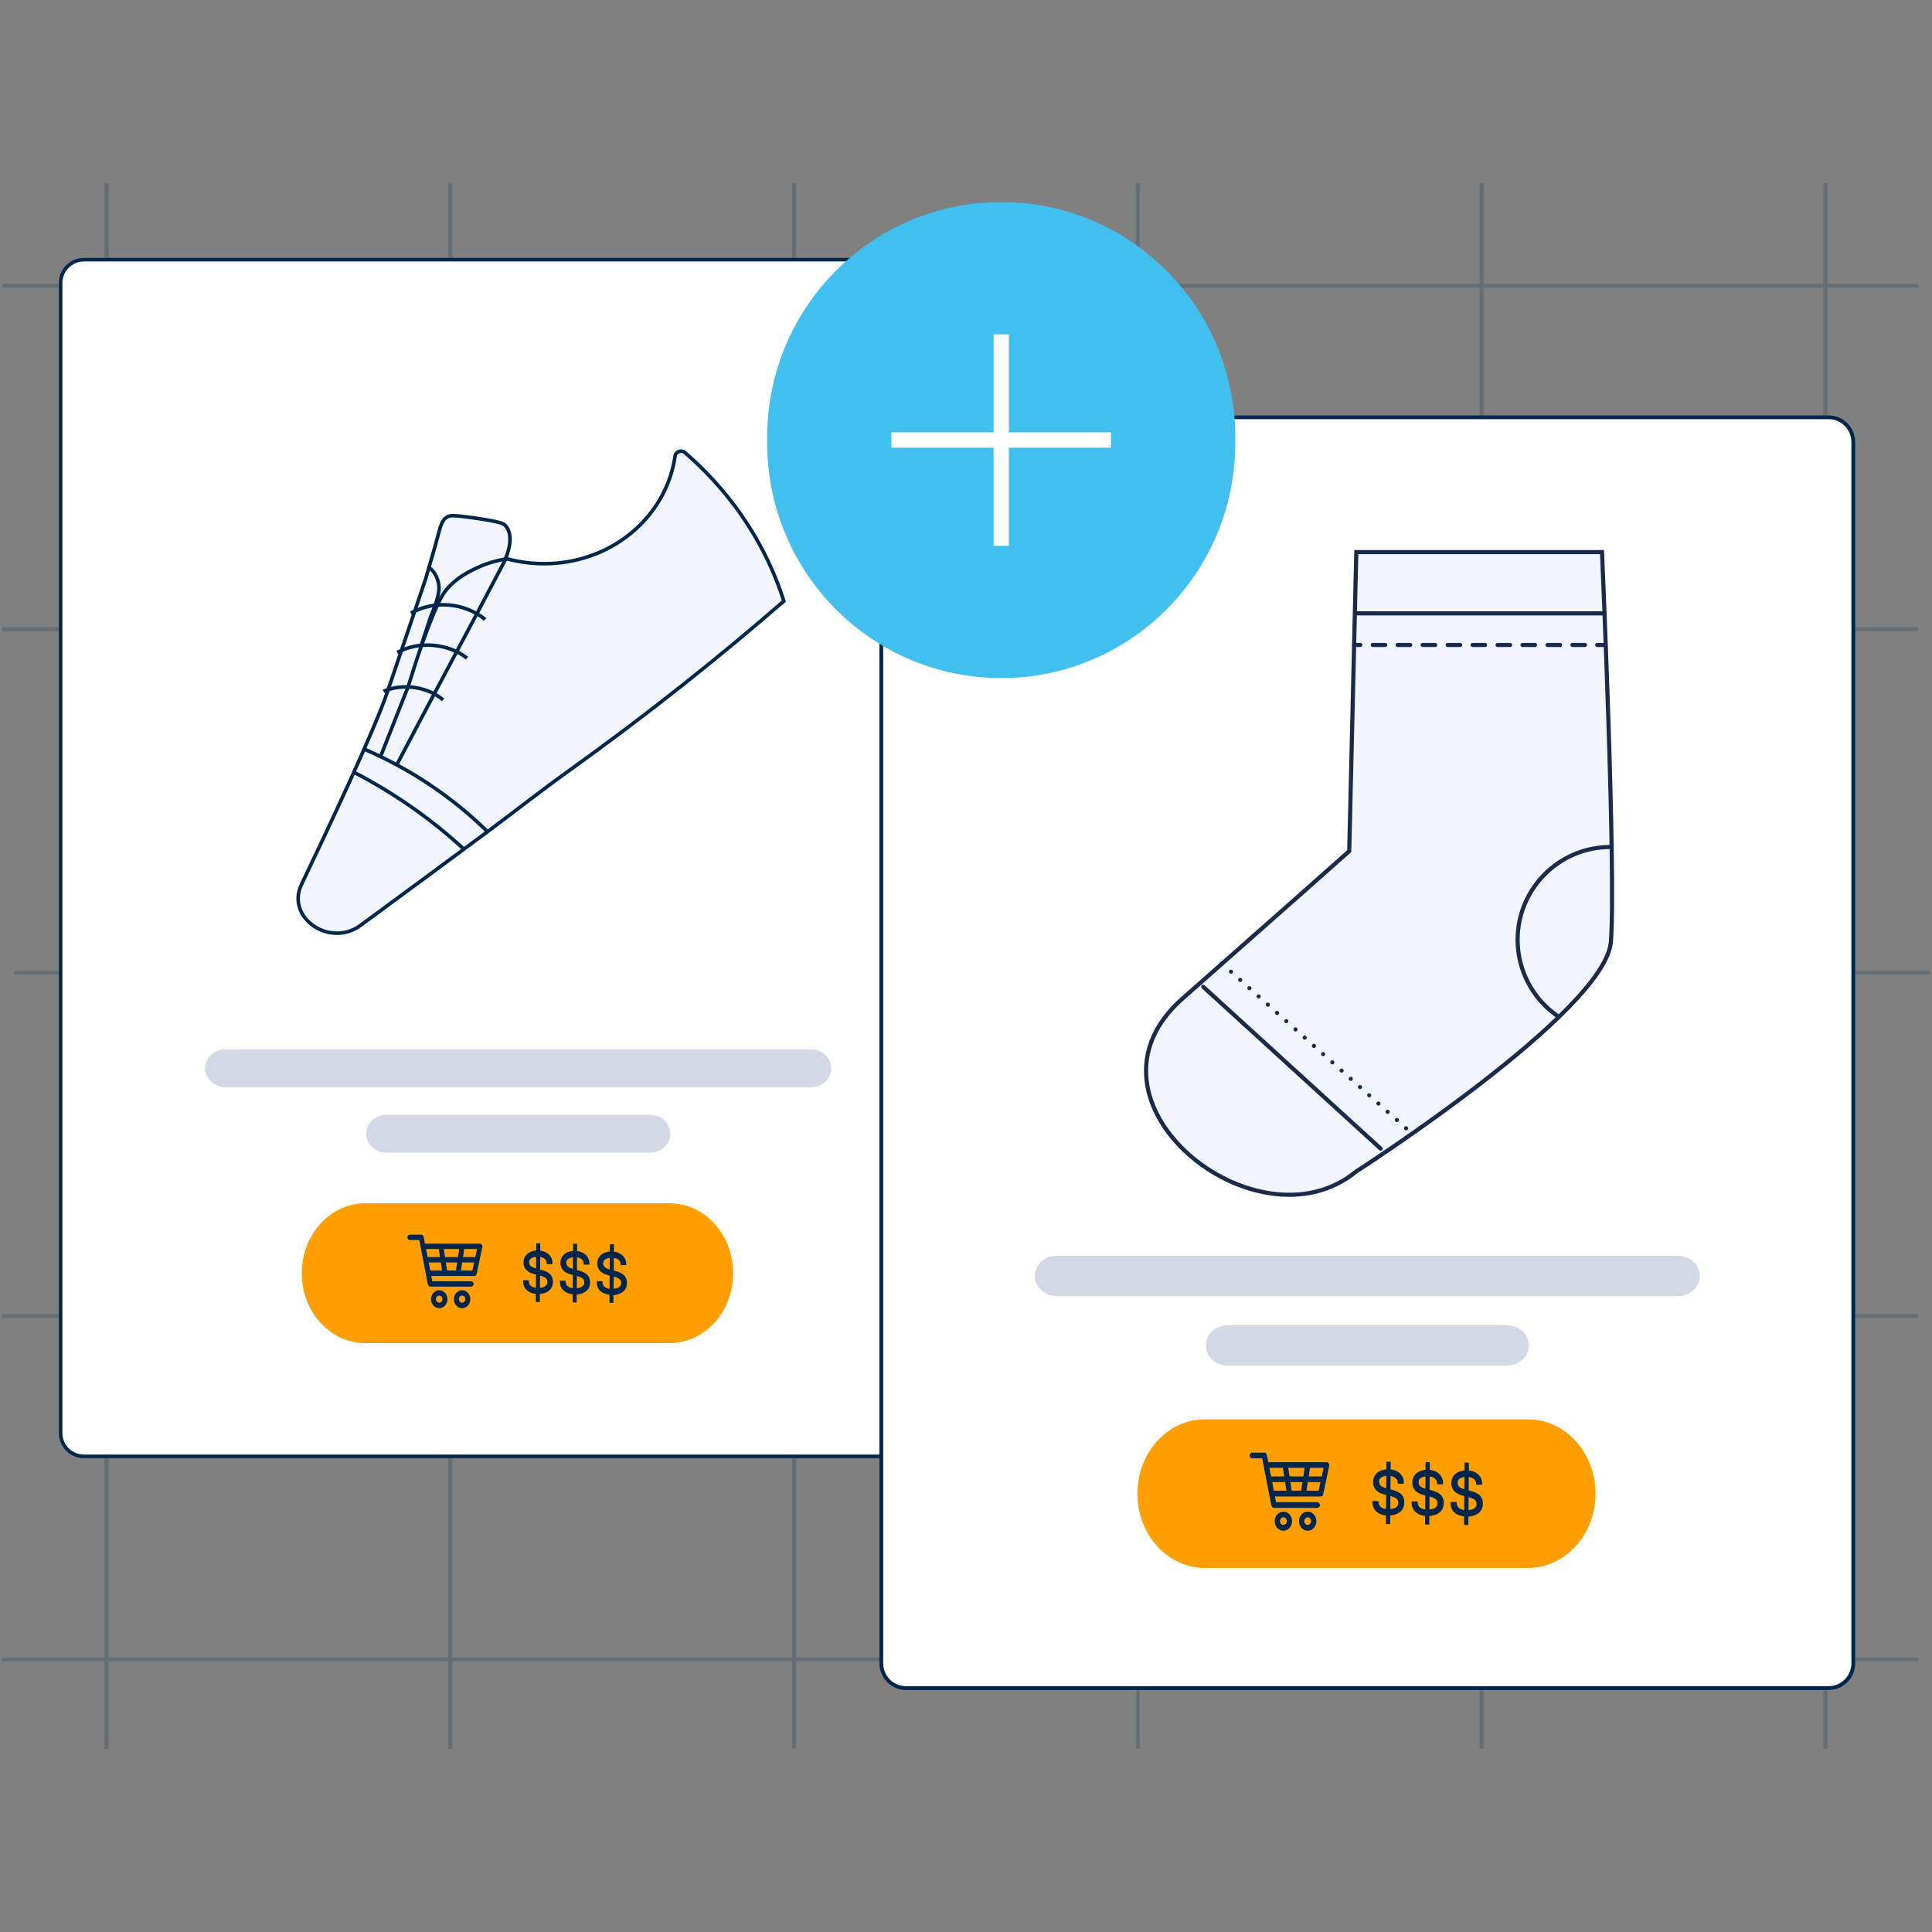
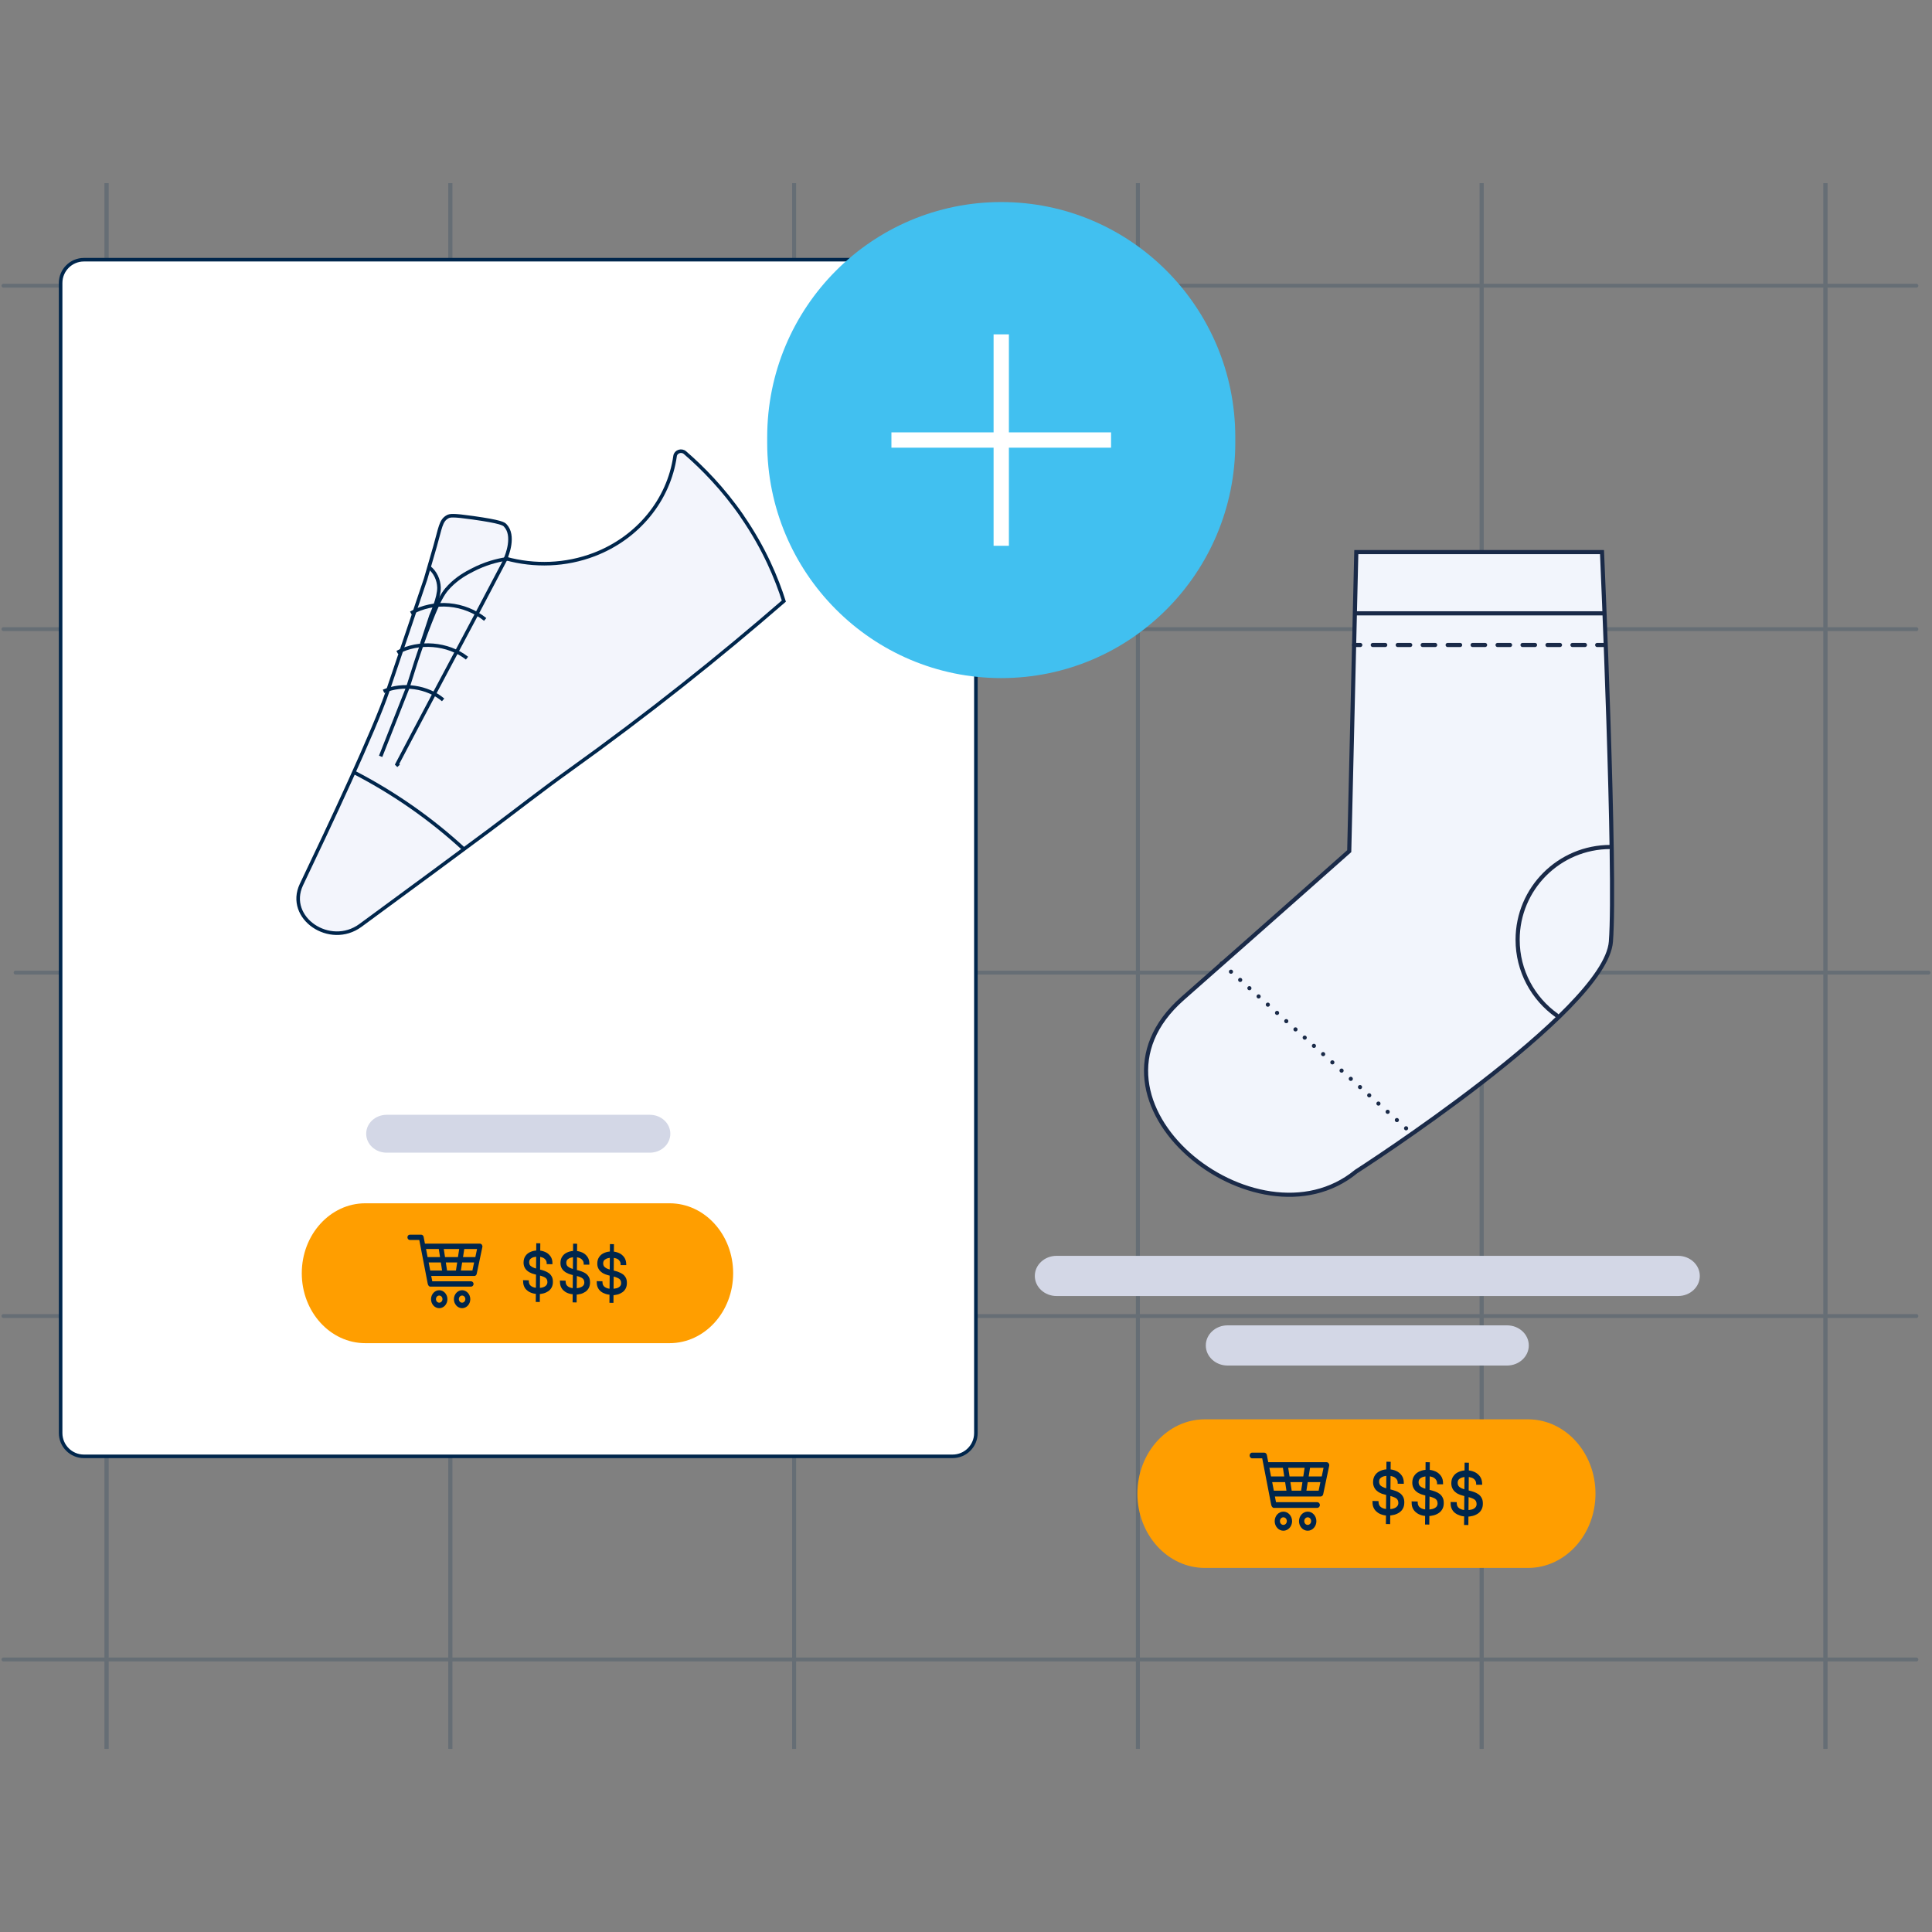
<svg xmlns="http://www.w3.org/2000/svg" id="a" data-name="Ebene 1" viewBox="0 0 500 500">
  <rect x="0" y="0" width="500" height="500" fill="#808080" stroke="none" />
  <defs>
    <style>      .c, .d, .e, .f, .g, .h, .i, .j, .k, .l, .m, .n {        stroke-miterlimit: 10;      }      .c, .o, .g, .h, .j, .l {        fill: none;      }      .c, .f, .h, .i, .k, .l {        stroke: #00264c;      }      .c, .i, .k {        stroke-width: .92px;      }      .p, .q, .r, .o, .s, .t {        stroke-width: 0px;      }      .p, .i {        fill: #f3f5fc;      }      .d, .e, .g, .j, .n {        stroke: #1a2a48;        stroke-width: 1.07px;      }      .d, .e, .n {        fill: #f2f5fc;      }      .d, .g, .j, .l, .n {        stroke-linecap: round;      }      .q {        fill: #d3d7e6;      }      .r {        fill: #41c0f0;      }      .s {        fill: #00264c;      }      .f {        stroke-width: .98px;      }      .f, .k, .m {        fill: #fff;      }      .t {        fill: #ff9e00;      }      .j {        stroke-dasharray: 0 0 3.23 3.23;      }      .u {        opacity: .2;      }      .m {        stroke: #fff;        stroke-width: 3.96px;      }      .v {        clip-path: url(#b);      }      .n {        stroke-dasharray: 0 3.2;      }    </style>
    <clipPath id="b">
      <rect class="o" y="47.39" width="500" height="405.23" />
    </clipPath>
  </defs>
  <g class="v">
    <g class="u">
      <path class="l" d="M383.45-38.47v494.61" />
      <path class="l" d="M294.48-41.61v494.61" />
      <path class="l" d="M472.42-38.47v494.61" />
      <path class="l" d="M205.52-38.47v494.61" />
      <path class="l" d="M27.58-38.47v494.61" />
      <path class="l" d="M116.55-38.47v494.61" />
      <path class="l" d="M495.96,340.59H.89" />
      <path class="l" d="M499.11,251.71H4.04" />
      <path class="l" d="M495.96,429.48H.89" />
      <path class="l" d="M495.96,162.82H.89" />
      <path class="l" d="M495.96,73.94H.89" />
      <path class="l" d="M383.45-38.47v494.61" />
      <path class="l" d="M294.48-41.61v494.61" />
      <path class="l" d="M472.42-38.47v494.61" />
      <path class="l" d="M205.52-38.47v494.61" />
      <path class="l" d="M27.58-38.47v494.61" />
      <path class="l" d="M116.55-38.47v494.61" />
    </g>
  </g>
-   <path class="p" d="M232.97,175.49l2.54,7.4s-26.41,16.67-43.53,26.54" />
  <path class="h" d="M232.97,175.49l2.54,7.4s-26.41,16.67-43.53,26.54" />
  <g>
    <path class="k" d="M246.52,67.21H21.72c-3.33,0-6.03,2.7-6.03,6.03v297.63c0,3.33,2.7,6.03,6.03,6.03h224.81c3.33,0,6.03-2.7,6.03-6.03V73.24c0-3.33-2.7-6.03-6.03-6.03Z" />
    <path class="t" d="M173.29,311.41h-78.75c-9.08,0-16.44,8.11-16.44,18.1s7.36,18.1,16.44,18.1h78.75c9.08,0,16.45-8.11,16.45-18.1s-7.36-18.1-16.45-18.1Z" />
-     <path class="q" d="M209.85,271.57H58.39c-2.93,0-5.3,2.19-5.3,4.9s2.37,4.9,5.3,4.9h151.46c2.93,0,5.3-2.2,5.3-4.9s-2.37-4.9-5.3-4.9Z" />
    <path class="q" d="M168.18,288.51h-68.11c-2.93,0-5.3,2.19-5.3,4.9s2.37,4.9,5.3,4.9h68.11c2.93,0,5.3-2.19,5.3-4.9s-2.37-4.9-5.3-4.9Z" />
    <path class="s" d="M106.07,319.53c-.36,0-.63.32-.63.69s.29.69.63.69h2.44l2.18,11.29c.08.43.34.78.66.78h10.56c.34,0,.65-.32.65-.69s-.31-.69-.65-.69h-10.04l-.27-1.38h11.16c.29,0,.55-.23.61-.55l1.47-6.96c.08-.41-.24-.85-.62-.85h-14.25l-.34-1.78c-.06-.3-.34-.55-.62-.55h-2.96ZM110.26,323.24h3.3l.32,2.1h-3.22l-.4-2.1ZM114.85,323.24h3.99l-.32,2.1h-3.35l-.32-2.1ZM120.14,323.24h3.32l-.44,2.1h-3.19l.32-2.1h-.02ZM110.94,326.72h3.15l.32,2.09h-3.07l-.4-2.09ZM115.39,326.72h2.93l-.32,2.09h-2.3l-.32-2.09h.02ZM119.61,326.72h3.09l-.44,2.09h-2.98l.32-2.09ZM113.67,333.91c-1.16,0-2.12,1.05-2.12,2.32s.95,2.33,2.12,2.33,2.12-1.05,2.12-2.33-.95-2.32-2.12-2.32ZM119.59,333.91c-1.16,0-2.12,1.05-2.12,2.32s.96,2.33,2.12,2.33,2.12-1.05,2.12-2.33-.96-2.32-2.12-2.32ZM113.67,335.29c.47,0,.84.41.84.92s-.37.92-.84.92-.84-.41-.84-.92.37-.92.84-.92ZM119.59,335.29c.47,0,.84.41.84.92s-.37.92-.84.92-.84-.41-.84-.92.37-.92.84-.92Z" />
    <path class="s" d="M139.23,334.88c-.55,0-1.06-.08-1.53-.23-.47-.15-.88-.35-1.22-.65-.36-.27-.62-.59-.81-1.01-.19-.41-.28-.84-.28-1.37,0-.04,0-.11-.02-.16.01-.06,0-.11,0-.15l1.48.03s0,.08,0,.11c0,0-.01.06.01.13,0,.56.21,1,.62,1.28.43.3,1.02.46,1.76.45.48,0,.88-.02,1.25-.15.36-.11.66-.27.85-.5.21-.21.33-.48.33-.86,0-.56-.22-.97-.67-1.21-.44-.24-1.11-.47-2.01-.65-.47-.11-.92-.24-1.34-.38-.42-.18-.81-.36-1.11-.62-.34-.25-.58-.56-.77-.93-.19-.37-.28-.8-.27-1.32.01-.67.18-1.23.52-1.69.33-.48.78-.8,1.35-1.04.58-.24,1.2-.35,1.89-.33.67,0,1.28.14,1.86.4.57.24,1.02.65,1.36,1.13.34.48.5,1.09.49,1.8,0,0-.01.06,0,.11v.11s-1.49-.03-1.49-.03c0,0,.01-.06,0-.08,0,0,.02-.02,0-.08.02-.4-.1-.74-.31-.99-.21-.25-.48-.46-.82-.57-.33-.13-.7-.19-1.09-.22-.35,0-.73.05-1.08.13-.35.08-.65.25-.88.44-.24.22-.34.5-.35.88,0,.38.11.68.31.9.23.22.53.4.93.56.38.14.85.29,1.39.39.47.11.92.24,1.35.4s.81.36,1.13.59c.32.23.57.56.77.93.19.37.26.82.26,1.35s-.11,1-.32,1.4c-.21.4-.5.73-.86.98-.37.25-.79.45-1.25.57-.46.12-.97.2-1.5.18h.07ZM138.79,321.75l1.04.02-.13,15.19-1.04-.02.13-15.19Z" />
    <path class="s" d="M148.76,334.99c-.56-.02-1.06-.08-1.53-.23-.47-.15-.88-.35-1.22-.65-.36-.27-.61-.59-.81-1.01-.19-.42-.28-.84-.28-1.37,0-.04,0-.11-.02-.17.01-.06,0-.11,0-.15l1.48.03s0,.08,0,.11c0,0-.01.06.01.12,0,.56.21,1,.62,1.28.43.3,1.03.46,1.76.45.48,0,.86-.04,1.25-.15.36-.11.66-.27.87-.48.21-.21.33-.48.33-.86,0-.56-.22-.98-.67-1.21-.44-.24-1.11-.47-2.01-.65-.47-.11-.9-.22-1.34-.38-.42-.18-.81-.36-1.11-.62-.34-.25-.58-.56-.77-.93-.19-.37-.28-.8-.27-1.32.01-.67.18-1.23.52-1.69.33-.48.77-.8,1.35-1.04.58-.24,1.2-.35,1.89-.33.67,0,1.28.14,1.86.4.57.24,1.02.65,1.36,1.13.34.48.5,1.09.49,1.8,0,0-.01.06,0,.11,0,0,0,.08,0,.11h-1.46s.01-.07,0-.09c0,0,.02-.02,0-.08.02-.4-.1-.74-.31-.99-.2-.27-.48-.46-.81-.59-.33-.13-.7-.19-1.07-.2-.37-.02-.73.05-1.08.13-.35.08-.65.25-.88.44-.23.19-.34.5-.35.88,0,.38.11.68.31.9.23.22.53.4.93.56.4.16.87.27,1.39.4.47.11.92.24,1.35.4.44.16.81.36,1.13.59.32.23.57.56.77.93.19.37.26.82.26,1.35,0,.52-.11,1-.32,1.4-.21.4-.5.73-.86.98-.37.25-.79.45-1.25.57-.46.12-.97.2-1.5.18v-.04ZM148.32,321.86l1.04.02-.13,15.19-1.04-.02.13-15.19Z" />
    <path class="s" d="M158.29,335.1c-.56-.02-1.06-.08-1.53-.23-.47-.15-.88-.35-1.23-.62s-.61-.59-.81-1.01c-.19-.41-.28-.84-.28-1.37,0-.04,0-.11-.01-.16,0-.04,0-.11,0-.15l1.48.03s0,.08,0,.11c0,0,0,.08.01.12,0,.57.21,1,.62,1.28.43.3,1.03.46,1.76.45.48,0,.88-.06,1.25-.15.38-.09.66-.27.87-.48.21-.21.33-.48.33-.86,0-.56-.22-.97-.67-1.21-.44-.24-1.11-.47-2.01-.65-.47-.11-.9-.22-1.34-.38-.44-.16-.81-.36-1.11-.62-.34-.25-.58-.56-.77-.93-.19-.37-.28-.8-.27-1.32.01-.67.18-1.23.52-1.69.33-.48.77-.8,1.35-1.04.58-.24,1.2-.36,1.89-.33.67,0,1.28.14,1.86.4.57.24,1.02.65,1.36,1.13.34.48.5,1.09.51,1.78,0,0-.01.06,0,.11,0,0,0,.08,0,.11h-1.46s.01-.07,0-.09c0,0,.02-.02,0-.08.02-.4-.1-.74-.31-.99-.2-.27-.48-.46-.82-.57-.34-.1-.7-.19-1.07-.2-.37-.02-.73.05-1.08.13-.35.08-.65.25-.88.44-.23.2-.34.5-.35.88,0,.38.11.68.31.9.23.22.51.42.93.56.4.16.87.27,1.39.4.47.11.92.24,1.35.4.44.16.81.36,1.13.59.32.23.57.56.77.93.19.37.26.83.26,1.35,0,.52-.11.99-.32,1.4-.21.4-.5.73-.86.98-.37.25-.79.45-1.25.57-.46.12-.97.2-1.5.18v-.06ZM157.85,321.97l1.04.02-.13,15.19-1.04-.02.13-15.19Z" />
    <path class="i" d="M192.05,133.57c-4.93-7.14-10.27-12.53-14.77-16.42-.92-.8-2.42-.28-2.57.87-1.61,11.33-9.56,21.13-20.91,25.48-7.39,2.84-15.5,3.09-22.95,1.03.33-.75,2.46-5.95-.13-8.59-.37-.37-1.06-.92-8.3-1.94-5.3-.75-5.99-.59-6.61-.25-1.78.98-1.86,2.95-3.19,7.55-.83,2.86-1.65,5.7-2.48,8.56-3.63,10.71-8.05,23.75-9.77,28.89-3.44,10.21-15.31,35.44-22.28,50.01-.04.07-.06.14-.1.21-4.01,8.58,7.37,16.33,15.29,10.53,11.45-8.4,26.42-19.44,33.36-24.61,6.86-5.13,13.6-10.42,20.57-15.41,20.72-14.84,39.23-29.67,55.65-43.92-1.82-5.75-5.03-13.6-10.81-21.96v-.02Z" />
  </g>
  <path class="p" d="M131.04,144.33s-.08.16-.11.23c0,.04-.04.05-.04.09-2.36,4.51-4.88,9.29-7.47,14.17-1.73,3.25-3.48,6.55-5.24,9.85-1.94,3.66-3.88,7.3-5.8,10.9-3.36,6.34-6.64,12.53-9.62,18.22.13.12.27.27.4.41" />
  <path class="c" d="M131.04,144.33s-.08.16-.11.23c0,.04-.04.05-.04.09-2.36,4.51-4.88,9.29-7.47,14.17-1.73,3.25-3.48,6.55-5.24,9.85-1.94,3.66-3.88,7.3-5.8,10.9-3.36,6.34-6.64,12.53-9.62,18.22.13.12.27.27.4.41" />
  <path class="c" d="M114.68,181.13c-4.07-3.44-10.43-4.35-15.42-2.22" />
  <path class="c" d="M102.81,168.86c5.55-3.02,13.15-2.4,18.05,1.47" />
  <path class="c" d="M106.34,158.67c2.96-1.65,6.47-2.4,9.89-2.09,3.42.3,6.74,1.62,9.33,3.73" />
  <path class="c" d="M98.51,195.74l7.09-17.97s1.31-4.12,1.96-6.18c.54-1.63,1.04-3.16,1.54-4.56.77-2.2,1.5-4.14,2.13-5.73.77-1.97,1.4-3.48,1.96-4.69,1.21-2.63,2.07-3.8,3.13-4.88,2.11-2.18,4.36-3.39,5.84-4.15,3.38-1.78,6.55-2.56,8.76-2.91.08,0,.15-.04.23-.04.14-.02.27-.04.38-.05" />
  <path class="c" d="M109.13,166.68l2.4-7.3s.54-1.19,1.08-2.72c.54-1.51,1.04-3.36,1-4.63-.06-1.95-.96-3.99-2.57-5.2" />
  <path class="c" d="M91.58,199.86c10.43,5.38,20.03,12.11,28.48,19.9" />
-   <path class="c" d="M94.25,193.86c1.82.8,3.65,1.63,5.41,2.52,1.17.59,2.34,1.19,3.5,1.83,8.49,4.63,16.27,10.39,23,17.03" />
  <g>
-     <path class="f" d="M473.22,107.99h-238.73c-3.54,0-6.41,2.87-6.41,6.41v316.07c0,3.54,2.87,6.41,6.41,6.41h238.73c3.54,0,6.41-2.87,6.41-6.41V114.4c0-3.54-2.87-6.41-6.41-6.41Z" />
    <path class="t" d="M395.45,367.32h-83.63c-9.64,0-17.46,8.61-17.46,19.23s7.82,19.23,17.46,19.23h83.63c9.64,0,17.46-8.61,17.46-19.23s-7.82-19.23-17.46-19.23Z" />
    <path class="q" d="M434.28,325.01h-160.84c-3.11,0-5.63,2.33-5.63,5.2s2.52,5.2,5.63,5.2h160.84c3.11,0,5.63-2.33,5.63-5.2s-2.52-5.2-5.63-5.2Z" />
    <path class="q" d="M390.02,343h-72.33c-3.11,0-5.63,2.33-5.63,5.2s2.52,5.2,5.63,5.2h72.33c3.11,0,5.63-2.33,5.63-5.2s-2.52-5.2-5.63-5.2Z" />
    <path class="s" d="M324.07,375.94c-.38,0-.67.34-.67.74s.31.74.67.74h2.59l2.32,11.99c.08.45.36.83.7.83h11.22c.36,0,.69-.34.69-.74s-.33-.74-.69-.74h-10.67l-.29-1.47h11.85c.31,0,.58-.25.65-.58l1.56-7.39c.08-.43-.26-.9-.65-.9h-15.13l-.36-1.89c-.07-.32-.36-.58-.65-.58h-3.14ZM328.52,379.87h3.5l.34,2.23h-3.42l-.43-2.23ZM333.39,379.87h4.24l-.34,2.23h-3.56l-.34-2.23ZM339.01,379.87h3.52l-.46,2.23h-3.38l.34-2.23h-.02ZM329.24,383.57h3.35l.34,2.22h-3.26l-.43-2.22ZM333.96,383.57h3.11l-.34,2.22h-2.44l-.34-2.22h.02ZM338.44,383.57h3.28l-.46,2.22h-3.16l.34-2.22ZM332.14,391.21c-1.24,0-2.25,1.11-2.25,2.47s1.01,2.47,2.25,2.47,2.25-1.11,2.25-2.47-1.01-2.47-2.25-2.47ZM338.43,391.21c-1.24,0-2.25,1.11-2.25,2.47s1.01,2.47,2.25,2.47,2.25-1.11,2.25-2.47-1.01-2.47-2.25-2.47ZM332.14,392.68c.5,0,.89.43.89.98s-.4.98-.89.98-.89-.43-.89-.98.39-.98.89-.98ZM338.43,392.68c.5,0,.89.43.89.98s-.4.98-.89.98-.89-.43-.89-.98.4-.98.89-.98Z" />
    <path class="s" d="M359.28,392.24c-.58,0-1.13-.08-1.63-.25-.5-.16-.93-.37-1.29-.69-.38-.29-.65-.63-.86-1.07-.21-.44-.3-.9-.29-1.45,0-.04,0-.11-.02-.17.01-.07,0-.11,0-.16l1.57.03s0,.09,0,.11c0,0-.01.07.01.13,0,.6.22,1.06.66,1.36.46.32,1.09.49,1.87.48.5,0,.93-.02,1.33-.16.38-.11.7-.29.91-.53.22-.23.35-.51.35-.91,0-.6-.24-1.03-.71-1.29-.47-.25-1.18-.5-2.13-.69-.5-.12-.98-.26-1.42-.4-.45-.19-.86-.38-1.18-.66-.36-.27-.61-.59-.81-.99-.2-.4-.3-.85-.29-1.41.01-.71.19-1.31.55-1.8.35-.51.82-.85,1.44-1.11.61-.25,1.28-.38,2.01-.35.71,0,1.36.14,1.98.42.6.26,1.09.69,1.45,1.2.36.51.53,1.16.52,1.91,0,0-.01.07,0,.11v.11s-1.58-.03-1.58-.03c0,0,.01-.07,0-.09,0,0,.02-.02,0-.09.02-.42-.1-.79-.33-1.05-.23-.26-.51-.49-.87-.6-.35-.13-.75-.2-1.16-.24-.37,0-.78.05-1.15.14-.37.09-.69.26-.93.47-.26.23-.37.53-.37.93,0,.4.12.72.33.96.25.24.56.42.99.59.41.15.91.31,1.48.42.5.12.97.26,1.44.42s.86.38,1.2.63c.34.25.61.59.81.99.2.4.28.87.27,1.43s-.11,1.06-.34,1.48c-.22.43-.53.78-.92,1.04-.39.27-.84.48-1.33.61-.49.13-1.03.21-1.59.19h.07ZM358.81,378.29l1.1.02-.14,16.13-1.1-.02.14-16.13Z" />
    <path class="s" d="M369.41,392.36c-.6-.02-1.13-.08-1.63-.25-.5-.16-.93-.37-1.29-.69-.38-.29-.65-.63-.86-1.07-.21-.44-.3-.9-.29-1.45,0-.04,0-.11-.02-.18.01-.07,0-.11,0-.16l1.57.03s0,.09,0,.11c0,0-.01.07.01.13,0,.6.22,1.06.66,1.36.46.32,1.09.49,1.87.48.5,0,.91-.04,1.33-.16.38-.11.7-.29.93-.51.22-.23.35-.51.35-.91,0-.6-.24-1.04-.71-1.29-.47-.25-1.18-.5-2.13-.69-.5-.12-.95-.24-1.42-.4-.45-.19-.86-.38-1.18-.66-.36-.27-.61-.59-.81-.99-.2-.4-.3-.85-.29-1.41.01-.71.19-1.31.56-1.8.35-.51.82-.85,1.44-1.11.61-.25,1.28-.38,2.01-.36.71,0,1.36.15,1.98.42.6.26,1.09.69,1.45,1.2.36.51.53,1.16.52,1.91,0,0-.01.07,0,.11,0,0,0,.09,0,.11h-1.55s.01-.08,0-.1c0,0,.02-.02,0-.09.02-.42-.11-.79-.33-1.05-.21-.29-.51-.49-.86-.63-.35-.13-.75-.2-1.14-.21-.39-.02-.78.05-1.15.14-.37.09-.69.26-.93.47-.24.21-.37.53-.37.93,0,.4.12.72.33.96.24.24.56.42.99.59.43.17.92.29,1.47.42.5.12.98.26,1.44.42.46.17.86.38,1.2.63.34.25.61.59.81.99.2.4.28.87.27,1.43,0,.56-.11,1.06-.34,1.48-.22.43-.53.78-.92,1.04-.39.27-.84.48-1.33.61-.49.13-1.03.21-1.59.19v-.04ZM368.93,378.41l1.11.02-.14,16.13-1.1-.02.14-16.13Z" />
    <path class="s" d="M379.52,392.48c-.6-.02-1.13-.08-1.63-.25-.5-.16-.93-.37-1.31-.66s-.65-.63-.86-1.07c-.21-.44-.3-.9-.29-1.45,0-.04,0-.11-.01-.17,0-.04,0-.11,0-.16l1.57.03s0,.09,0,.11c0,0,0,.09.01.13,0,.6.22,1.06.66,1.36.46.32,1.09.49,1.87.48.51,0,.93-.07,1.33-.16.4-.09.7-.29.93-.51.22-.23.35-.51.35-.91,0-.6-.24-1.03-.71-1.29-.47-.25-1.18-.5-2.13-.7-.5-.12-.95-.24-1.42-.4-.46-.17-.86-.38-1.18-.66-.36-.27-.61-.59-.81-.99-.2-.4-.3-.85-.29-1.41.01-.71.19-1.31.56-1.8.35-.51.82-.85,1.44-1.11.61-.25,1.28-.38,2.01-.36.71,0,1.36.14,1.98.42.6.26,1.09.69,1.45,1.2.36.51.53,1.16.54,1.89,0,0-.01.07,0,.11,0,0,0,.09,0,.11h-1.55s.01-.08,0-.1c0,0,.02-.02,0-.09.02-.42-.11-.79-.33-1.05-.21-.28-.51-.49-.87-.6-.37-.11-.75-.2-1.14-.22-.39-.02-.78.05-1.15.14-.37.09-.69.26-.93.47-.24.21-.37.53-.37.93,0,.4.12.72.33.96.25.24.54.44.99.59.43.17.92.29,1.48.42.5.12.97.26,1.44.42.46.17.86.38,1.2.63.34.25.61.59.81.99.2.4.28.88.27,1.43,0,.56-.11,1.06-.34,1.48-.22.43-.53.77-.92,1.04-.39.27-.84.48-1.33.61-.49.13-1.03.21-1.59.19v-.07ZM379.05,378.53l1.1.02-.14,16.13-1.11-.02.14-16.13Z" />
  </g>
  <g>
    <path class="r" d="M198.55,113.14v1.5c0,33.61,27.12,60.85,60.57,60.85s60.57-27.24,60.57-60.85v-1.5c0-33.61-27.12-60.85-60.57-60.85s-60.57,27.24-60.57,60.85Z" />
    <path class="m" d="M259.12,86.53v54.72" />
    <path class="m" d="M287.54,113.88h-56.84" />
  </g>
  <g>
    <path class="e" d="M351.01,142.88h63.59s3.66,83.17,2.3,100.82c-1.39,18.08-65.95,59.5-65.95,59.5-25.68,21.14-75.06-18.23-44.89-44.8,23.75-20.92,43.12-38.12,43.12-38.12l1.83-77.4Z" />
    <line class="e" x1="350.64" y1="158.73" x2="414.84" y2="158.73" />
    <g>
      <line class="g" x1="350.44" y1="166.92" x2="352.04" y2="166.92" />
      <line class="j" x1="355.27" y1="166.92" x2="411.74" y2="166.92" />
      <line class="g" x1="413.35" y1="166.92" x2="414.95" y2="166.92" />
    </g>
    <line class="n" x1="316.19" y1="249.34" x2="364.54" y2="292.58" />
-     <line class="d" x1="311.39" y1="255.38" x2="357.3" y2="297.26" />
    <path class="d" d="M402.89,262.8c-6.13-4.35-10.13-11.5-10.13-19.59,0-13.26,10.75-24.01,24.01-24.01" />
  </g>
</svg>